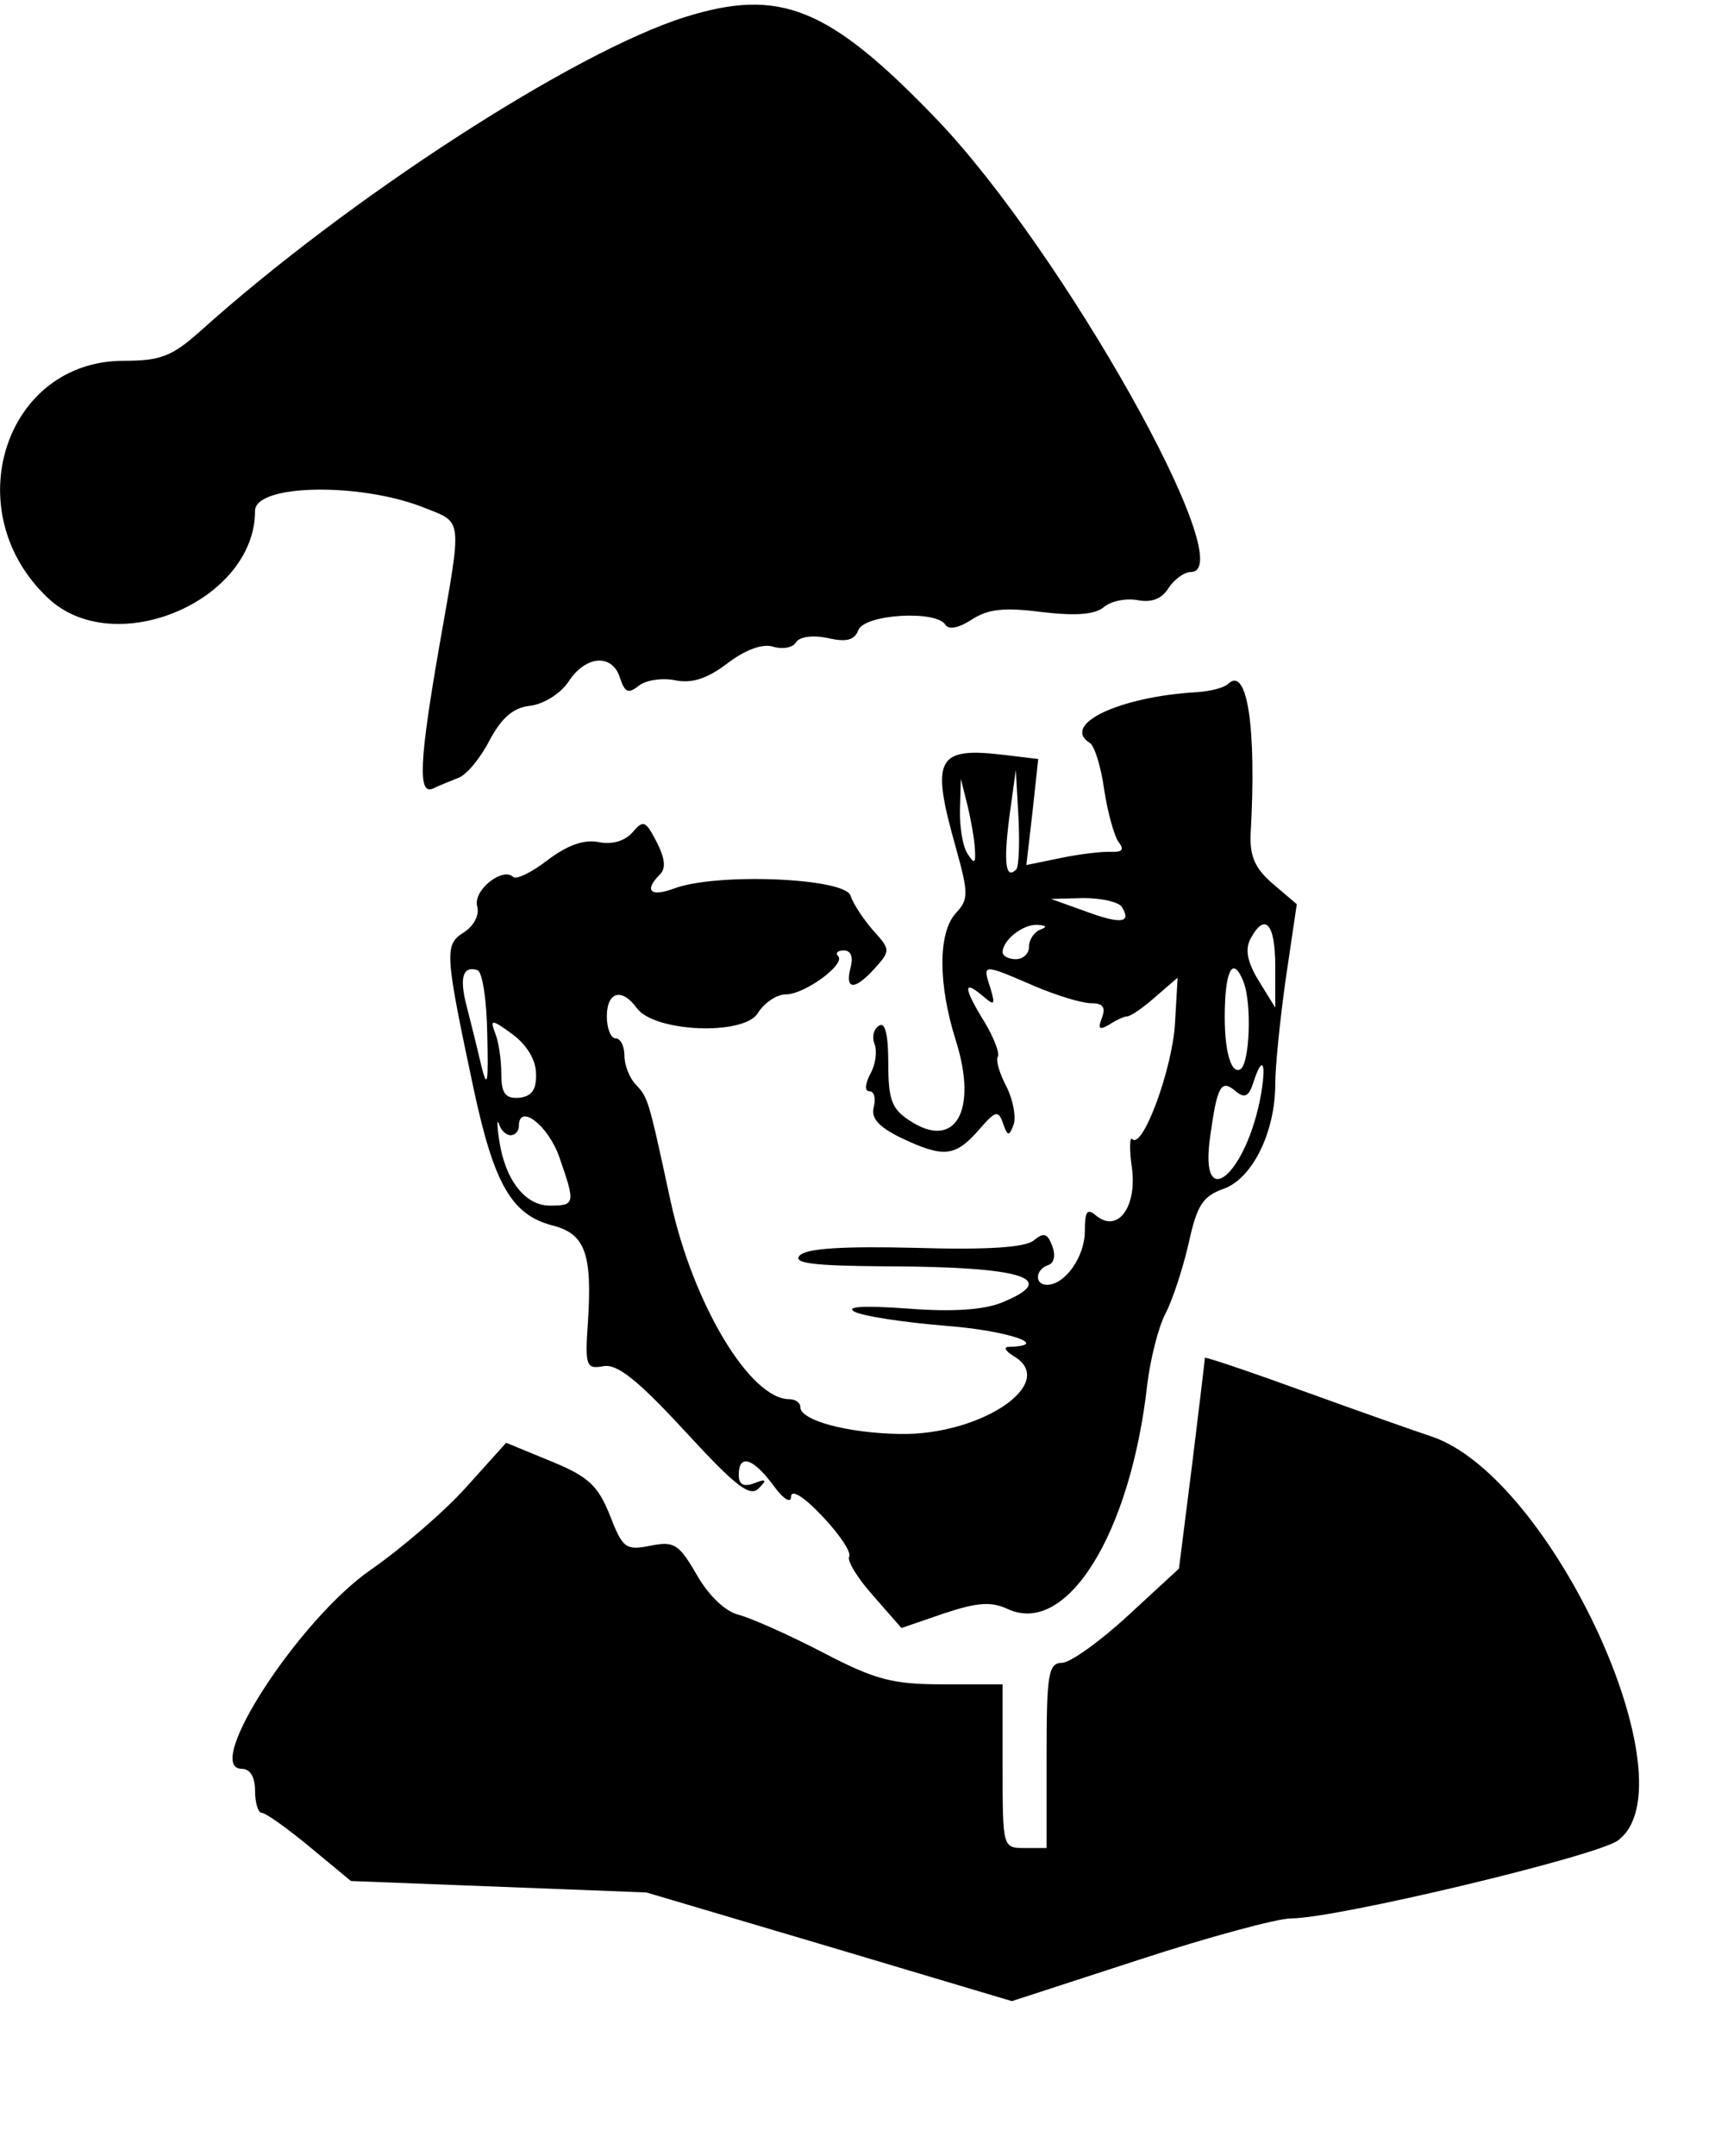
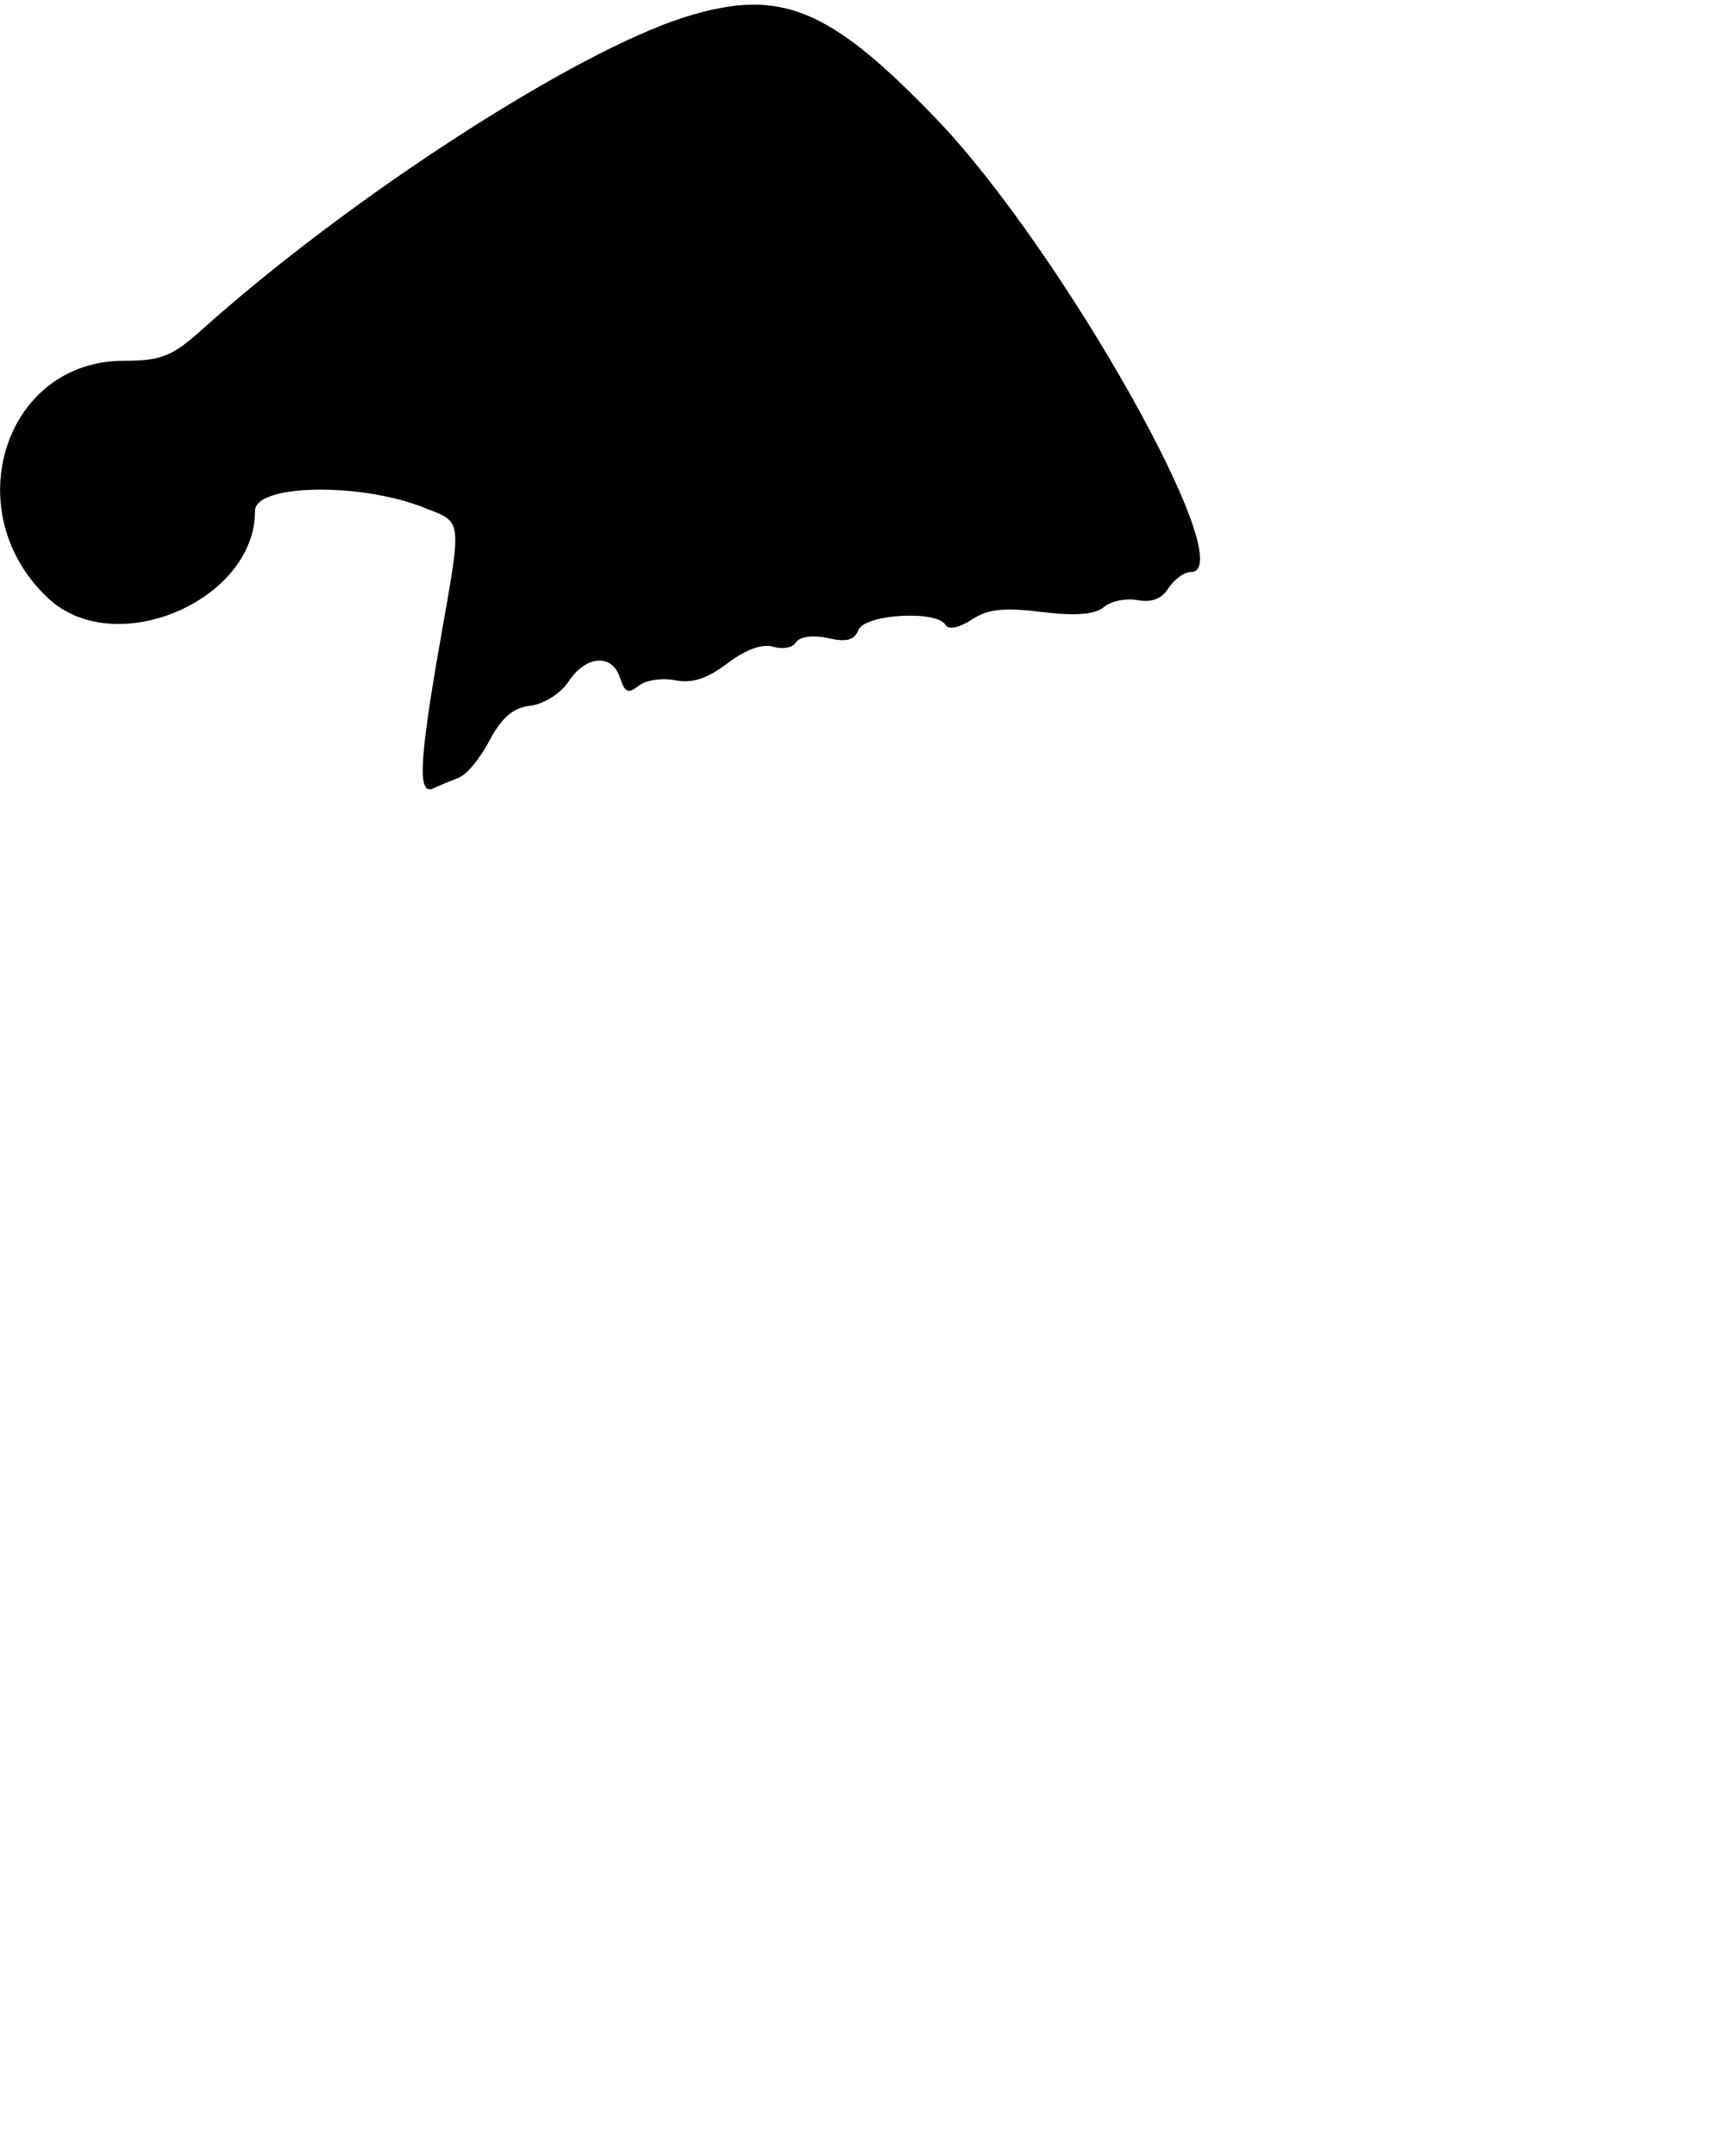
<svg xmlns="http://www.w3.org/2000/svg" version="1.0" width="195pt" height="245pt" viewBox="0 0 195 245" preserveAspectRatio="xMidYMid meet">
  <g transform="translate(0,245) scale(0.05,-0.05)" fill="#000000" stroke="none">
    <path d="M1557 4861 c-253 -80 -766 -412 -1102 -714 -64 -57 -90 -67 -174 -67 -271 0 -381 -344 -171 -540 151 -141 470 -6 470 199 0 61 240 65 385 7 88 -35 86 -19 35 -309 -47 -269 -50 -345 -15 -329 14 7 40 17 57 24 18 6 50 44 71 85 28 52 54 75 93 79 31 4 69 28 87 55 39 60 100 64 117 8 11 -33 19 -36 42 -18 15 13 53 19 83 13 39 -8 74 4 120 39 41 31 80 45 104 37 21 -6 44 -2 51 10 8 13 38 17 72 10 43 -10 61 -5 70 18 14 36 177 46 198 12 7 -12 31 -7 60 12 37 24 74 28 159 17 77 -9 120 -6 141 11 16 14 51 21 77 16 32 -6 55 3 70 27 13 20 36 37 51 37 119 0 -292 730 -577 1028 -246 256 -357 301 -574 233z" />
-     <path d="M2792 3345 c-9 -8 -39 -16 -69 -18 -178 -10 -312 -74 -244 -116 10 -7 25 -54 32 -106 8 -52 23 -106 33 -119 13 -17 8 -23 -17 -22 -21 1 -72 -5 -115 -14 l-78 -16 14 121 13 120 -75 9 c-156 19 -170 -6 -113 -208 30 -108 30 -120 0 -152 -40 -45 -40 -161 1 -290 50 -159 -2 -249 -105 -181 -41 26 -49 48 -49 130 0 66 -7 95 -21 86 -12 -7 -17 -26 -10 -42 6 -17 2 -47 -10 -68 -12 -23 -13 -39 -2 -39 11 0 15 -16 10 -36 -7 -25 11 -45 62 -70 97 -46 123 -43 176 17 39 45 45 47 56 16 10 -30 14 -30 24 -3 6 17 -1 56 -16 86 -16 30 -25 61 -20 68 5 8 -9 44 -30 79 -48 78 -49 97 -6 61 29 -25 31 -23 19 17 -18 55 -18 55 98 5 51 -22 110 -40 131 -40 27 0 34 -9 25 -33 -10 -25 -6 -29 16 -16 15 10 34 19 41 19 8 0 37 20 64 44 l51 44 -6 -104 c-6 -103 -73 -286 -97 -263 -6 7 -7 -23 -1 -65 12 -89 -32 -149 -81 -109 -21 18 -26 10 -26 -35 0 -58 -45 -122 -86 -122 -29 0 -27 35 3 45 13 4 17 22 9 43 -11 29 -19 32 -42 13 -19 -16 -105 -22 -269 -17 -163 4 -247 -1 -263 -17 -18 -18 30 -24 198 -25 311 -1 394 -28 262 -82 -41 -17 -112 -22 -215 -14 -98 7 -142 5 -121 -7 18 -10 110 -24 205 -32 139 -10 246 -45 147 -48 -14 0 -9 -9 10 -21 103 -60 -72 -180 -258 -177 -121 2 -227 31 -227 61 0 10 -11 18 -25 18 -89 0 -219 216 -270 450 -51 236 -51 235 -80 266 -14 15 -25 44 -25 65 0 22 -9 39 -20 39 -11 0 -20 23 -20 50 0 56 34 66 68 19 40 -55 243 -63 275 -12 15 24 43 43 64 43 43 0 137 69 119 87 -7 7 -1 13 13 13 16 0 22 -15 15 -40 -13 -51 10 -51 56 0 35 39 35 42 -4 85 -22 25 -46 61 -52 80 -15 40 -308 52 -403 15 -52 -19 -67 -4 -30 33 14 14 11 37 -8 74 -25 48 -30 50 -54 22 -17 -20 -46 -29 -77 -23 -34 7 -72 -7 -117 -41 -36 -28 -72 -45 -78 -38 -24 23 -91 -30 -82 -66 6 -20 -7 -45 -30 -60 -45 -28 -44 -45 23 -360 46 -213 86 -282 178 -306 75 -19 91 -64 81 -220 -7 -100 -4 -107 35 -100 31 6 77 -30 185 -147 115 -125 148 -151 168 -131 20 20 18 23 -10 12 -24 -9 -35 -3 -35 19 0 48 32 39 78 -23 24 -33 41 -43 41 -26 1 17 30 -1 72 -46 39 -41 66 -82 60 -91 -5 -9 19 -49 55 -89 l64 -73 96 33 c76 25 107 28 146 10 134 -62 279 171 317 511 7 57 25 129 41 160 16 30 40 103 53 160 19 87 32 107 79 124 66 23 118 129 118 238 0 40 11 148 24 240 l25 169 -54 46 c-41 35 -53 63 -51 113 14 245 -8 385 -52 341z m-481 -421 c-24 -24 -29 14 -16 117 l15 109 6 -107 c3 -59 1 -112 -5 -119z m-94 46 c2 -33 -1 -35 -17 -10 -11 17 -18 62 -17 100 l2 70 15 -60 c8 -33 16 -78 17 -100z m334 -131 c23 -37 -2 -40 -83 -10 l-78 28 74 2 c40 0 80 -9 87 -20z m-186 -52 c-14 -6 -25 -23 -25 -39 0 -15 -13 -28 -30 -28 -16 0 -30 7 -30 16 0 27 46 64 79 62 21 -1 23 -5 6 -11z m535 -82 l0 -95 -37 60 c-26 42 -32 71 -20 95 33 63 57 37 57 -60z m-1792 -156 c3 -114 0 -126 -14 -69 -9 39 -24 99 -33 134 -17 65 -8 92 25 81 11 -4 21 -69 22 -146z m1720 119 c19 -49 14 -184 -7 -198 -24 -14 -40 55 -35 155 4 79 21 97 42 43z m-1609 -209 c1 -36 -10 -51 -39 -54 -31 -2 -40 10 -40 55 0 31 -6 73 -14 92 -12 32 -8 32 40 -3 32 -24 53 -58 53 -90z m1649 -44 c-32 -184 -142 -278 -116 -98 16 116 25 131 58 103 20 -17 30 -12 40 19 20 63 30 49 18 -24z m-1707 -95 c11 0 19 10 19 21 0 53 67 1 92 -71 37 -106 36 -110 -22 -110 -56 0 -102 59 -115 150 -5 33 -5 49 0 35 4 -14 16 -25 26 -25z" />
-     <path d="M2740 1814 c0 -3 -13 -112 -29 -242 l-30 -237 -115 -106 c-64 -59 -132 -108 -151 -108 -31 -1 -35 -25 -35 -211 l0 -210 -50 0 c-50 0 -50 1 -50 186 l0 186 -135 0 c-116 0 -154 10 -275 73 -77 40 -163 78 -190 85 -30 7 -68 43 -95 90 -41 71 -52 78 -106 67 -56 -11 -63 -6 -92 69 -27 67 -48 88 -134 123 l-102 42 -90 -100 c-50 -56 -148 -140 -217 -188 -164 -113 -385 -453 -294 -453 19 0 30 -19 30 -50 0 -27 7 -50 15 -50 9 0 58 -35 110 -78 l93 -77 336 -13 336 -13 415 -123 416 -124 289 94 c159 52 315 94 346 94 103 0 693 141 743 177 172 126 -150 826 -423 918 -36 12 -167 58 -291 103 -124 45 -225 79 -225 76z" />
  </g>
</svg>